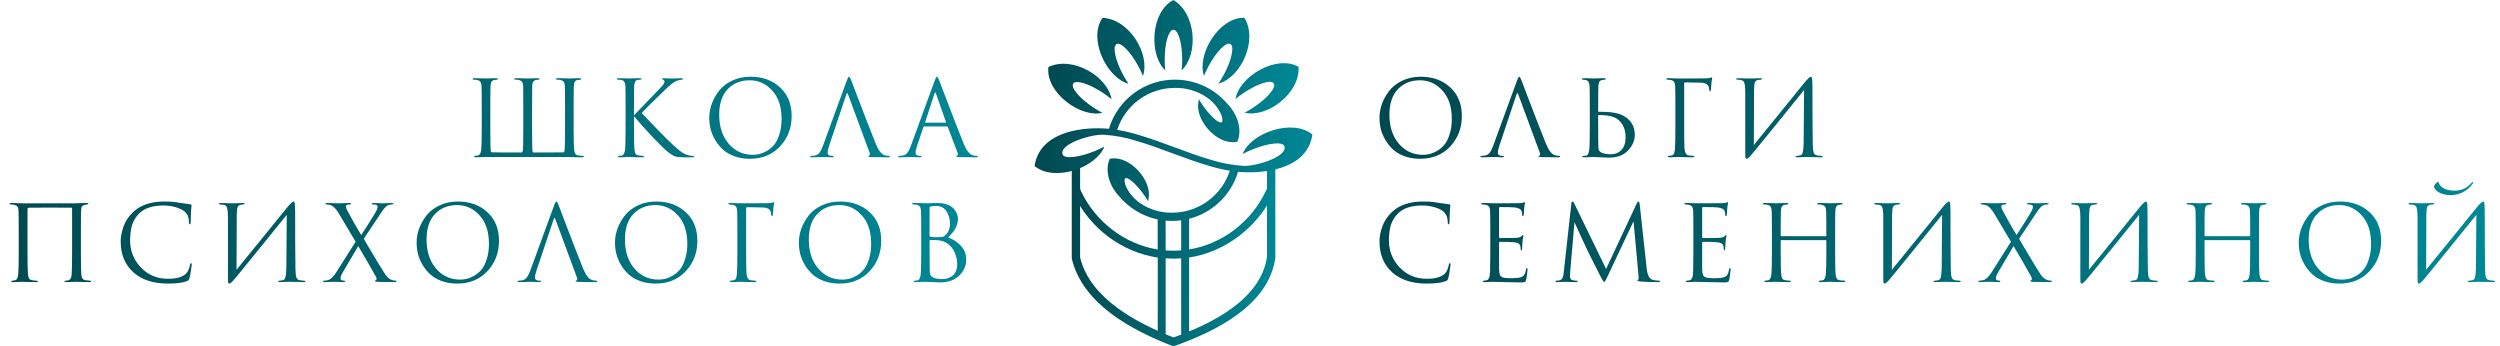
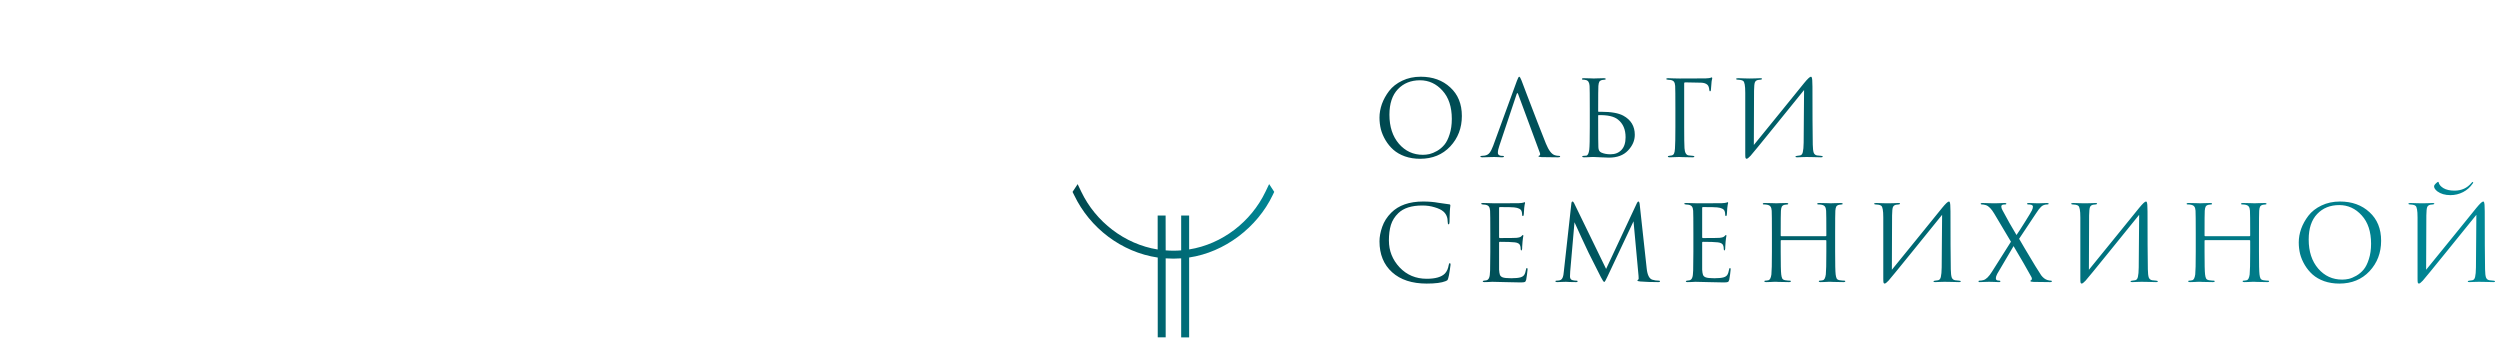
<svg xmlns="http://www.w3.org/2000/svg" width="1242" height="172" viewBox="0 0 1242 172" fill="none">
  <path fill-rule="evenodd" clip-rule="evenodd" d="M579.111 124.387C580.391 124.486 581.679 124.543 582.959 124.543C584.239 124.543 585.527 124.486 586.807 124.387V107.065H590.763V123.919C607.174 121.302 621.55 110.183 628.697 95.241L630.51 91.45L633.037 95.315L632.258 96.956C624.594 112.99 608.404 125.322 590.763 127.924V167.605H586.807V128.35C585.527 128.441 584.247 128.49 582.959 128.49C581.671 128.49 580.391 128.441 579.111 128.35V167.597H575.164V127.956C557.202 125.306 541.464 113.31 533.661 96.981L532.84 95.34L535.375 91.475L537.189 95.266C544.319 110.175 558.753 121.335 575.131 123.944V107.065H579.078L579.111 124.387Z" fill="url(#paint0_linear_1920_240)" />
-   <path fill-rule="evenodd" clip-rule="evenodd" d="M583.016 167.647C601.249 161.082 626.374 149.102 629.451 127.547V83.893H633.595V127.629C633.607 127.765 633.607 127.902 633.595 128.039C630.313 151.687 604.055 164.488 584.026 171.692C583.366 171.946 582.635 171.946 581.974 171.692C562.199 163.921 538.083 151.178 532.544 128.802C532.486 128.574 532.455 128.34 532.454 128.104V83.893L536.598 81.432V127.957C541.669 148.471 564.8 160.459 583.016 167.647Z" fill="url(#paint1_linear_1920_240)" />
-   <path fill-rule="evenodd" clip-rule="evenodd" d="M520.852 33.306C532.741 27.562 550.326 37.926 552.197 49.299C550.848 48.174 549.44 47.122 547.979 46.148C541.127 41.585 534.497 39.51 533.168 41.512C531.839 43.514 536.303 48.823 543.154 53.385C544.612 54.364 546.124 55.26 547.684 56.068C536.754 58.653 519.358 45.967 520.852 33.306ZM645.132 33.224C645.879 46.419 629.542 58.661 618.3 55.986C619.857 55.175 621.369 54.279 622.829 53.303C629.681 48.741 634.153 43.456 632.816 41.421C631.478 39.386 624.856 41.503 618.005 46.066C616.544 47.029 615.136 48.07 613.787 49.184C615.609 38.106 634.022 26.93 645.132 33.191V33.224ZM618.218 8.813C605.467 8.542 594.512 27.078 598.131 37.704C598.79 36.075 599.538 34.484 600.371 32.937C604.252 25.683 609.118 20.719 611.235 21.859C613.352 23 611.916 29.786 608.035 37.048C607.209 38.595 606.299 40.096 605.311 41.544C616.454 38.59 625.102 20.095 618.218 8.813ZM582.934 0C594.332 6.687 595.431 27.078 587.037 34.947C587.226 33.2 587.319 31.445 587.316 29.688C587.316 21.482 585.371 14.794 582.967 14.794C580.563 14.794 578.618 21.466 578.618 29.688C578.615 31.445 578.708 33.2 578.897 34.947C570.692 27.283 571.603 5.768 583 0H582.934ZM547.733 8.862C540.438 19.316 549.792 38.714 560.64 41.594C559.65 40.143 558.74 38.639 557.916 37.089C554.035 29.835 552.599 23.041 554.716 21.901C556.833 20.76 561.698 25.732 565.58 32.986C566.413 34.533 567.161 36.125 567.82 37.754C571.529 26.84 560.944 9.379 547.733 8.862Z" fill="url(#paint2_linear_1920_240)" />
-   <path fill-rule="evenodd" clip-rule="evenodd" d="M551.639 78.839C561.083 77.058 572.152 89.301 570.675 98.343L570.396 100.058L569.494 98.573C568.823 97.479 568.094 96.422 567.311 95.406C566.105 93.838 561.707 88.398 559.409 88.496C557.94 88.562 559.065 91.861 559.319 92.484C560.913 95.954 563.435 98.915 566.605 101.043C571.226 104.153 576.692 105.766 582.261 105.662C588.637 105.669 594.85 103.656 600.01 99.911C605.17 96.167 609.011 90.884 610.981 84.82C607.518 84.235 604.095 83.435 600.732 82.424C588.366 78.822 576.69 73.513 564.324 69.903C559.113 68.271 553.724 67.273 548.274 66.933C541.833 66.612 525.742 71.716 527.982 76.845C528.934 79.027 536.015 78.248 543.794 75.089C545.453 74.422 547.074 73.666 548.652 72.824C544.68 83.237 523.978 90.654 514 82.515C516.215 66.473 535.096 63.142 548.463 63.806C549.278 63.85 550.099 63.907 550.925 63.978C552.69 58.095 556.005 52.794 560.523 48.631C565.041 44.468 570.594 41.597 576.603 40.318C582.611 39.038 588.853 39.398 594.674 41.359C600.496 43.32 605.683 46.811 609.692 51.465C614.263 56.085 617.397 63.724 614.829 70.1L614.698 70.428L614.353 70.494C604.909 72.266 593.839 60.032 595.316 50.981L595.595 49.274L596.498 50.751C597.165 51.847 597.894 52.905 598.681 53.919C599.887 55.486 604.285 60.934 606.583 60.828C608.051 60.77 606.927 57.463 606.673 56.84C605.08 53.374 602.562 50.415 599.395 48.29C594.775 45.176 589.309 43.561 583.738 43.662C577.362 43.654 571.147 45.668 565.987 49.414C560.827 53.161 556.987 58.446 555.019 64.512C558.482 65.097 561.905 65.897 565.268 66.908C577.634 70.51 589.31 75.819 601.676 79.429C606.888 81.058 612.276 82.055 617.726 82.4C624.167 82.72 640.258 77.616 638.018 72.488C637.066 70.297 629.985 71.084 622.206 74.244C620.547 74.911 618.926 75.667 617.348 76.508C621.32 66.096 642.022 58.678 652 66.818C649.785 82.859 630.904 86.191 617.537 85.518C616.716 85.518 615.896 85.419 615.075 85.346C613.311 91.23 609.996 96.532 605.479 100.695C600.962 104.859 595.408 107.731 589.4 109.012C583.391 110.292 577.149 109.933 571.327 107.972C565.505 106.011 560.317 102.521 556.308 97.867C551.737 93.239 548.603 85.559 551.171 79.233L551.302 78.904L551.639 78.839Z" fill="url(#paint3_linear_1920_240)" />
-   <path d="M280.719 62.4V53.924C280.719 47.545 280.685 43.801 280.615 42.692C280.546 41.756 280.355 41.08 280.043 40.664C279.766 40.213 279.211 39.901 278.379 39.728C277.963 39.624 277.374 39.572 276.611 39.572C276.334 39.572 276.195 39.468 276.195 39.26C276.195 38.983 276.473 38.844 277.027 38.844C277.721 38.844 278.518 38.861 279.419 38.896C280.355 38.896 281.135 38.913 281.759 38.948C282.418 38.983 282.765 39 282.799 39C282.834 39 283.163 38.983 283.787 38.948C284.446 38.913 285.174 38.896 285.971 38.896C286.803 38.861 287.445 38.844 287.895 38.844C288.45 38.844 288.727 38.983 288.727 39.26C288.727 39.468 288.589 39.572 288.311 39.572C288.069 39.572 287.635 39.624 287.011 39.728C286.318 39.867 285.833 40.161 285.555 40.612C285.313 41.063 285.157 41.756 285.087 42.692C285.018 43.801 284.983 47.545 284.983 53.924V63.076C284.983 69.143 285.07 72.904 285.243 74.36C285.347 75.227 285.521 75.903 285.763 76.388C286.041 76.839 286.543 77.116 287.271 77.22C288.242 77.359 289.022 77.428 289.611 77.428C289.889 77.428 290.027 77.532 290.027 77.74C290.027 78.017 289.75 78.156 289.195 78.156C288.363 78.156 287.427 78.139 286.387 78.104C285.382 78.104 284.533 78.087 283.839 78.052C283.181 78.017 282.834 78 282.799 78H241.407C241.373 78 241.043 78 240.419 78C239.795 78.035 239.085 78.069 238.287 78.104C237.49 78.139 236.866 78.156 236.415 78.156C235.861 78.156 235.583 78.017 235.583 77.74C235.583 77.532 235.722 77.428 235.999 77.428C236.415 77.428 236.935 77.359 237.559 77.22C238.322 77.081 238.825 76.128 239.067 74.36C239.241 72.904 239.327 69.143 239.327 63.076V53.924C239.327 47.545 239.293 43.801 239.223 42.692C239.154 41.756 238.963 41.08 238.651 40.664C238.374 40.213 237.819 39.901 236.987 39.728C236.571 39.624 235.982 39.572 235.219 39.572C234.942 39.572 234.803 39.468 234.803 39.26C234.803 38.983 235.081 38.844 235.635 38.844C236.329 38.844 237.143 38.861 238.079 38.896C239.015 38.896 239.813 38.913 240.471 38.948C241.13 38.983 241.477 39 241.511 39C241.546 39 241.875 38.983 242.499 38.948C243.123 38.913 243.834 38.896 244.631 38.896C245.429 38.861 246.053 38.844 246.503 38.844C247.058 38.844 247.335 38.983 247.335 39.26C247.335 39.468 247.197 39.572 246.919 39.572C246.677 39.572 246.243 39.624 245.619 39.728C244.926 39.867 244.441 40.161 244.163 40.612C243.921 41.063 243.765 41.756 243.695 42.692C243.626 43.801 243.591 47.493 243.591 53.768V61.88C243.591 69.645 243.661 73.996 243.799 74.932C243.834 75.244 243.886 75.435 243.955 75.504C244.059 75.573 244.233 75.625 244.475 75.66C245.203 75.729 250.022 75.764 258.931 75.764C259.313 75.764 259.573 75.487 259.711 74.932C259.885 74.135 259.971 70.564 259.971 64.22V53.924C259.971 47.545 259.954 43.801 259.919 42.692C259.85 41.756 259.659 41.08 259.347 40.664C259.07 40.213 258.515 39.901 257.683 39.728C257.267 39.624 256.747 39.572 256.123 39.572C255.707 39.572 255.499 39.468 255.499 39.26C255.499 38.983 255.777 38.844 256.331 38.844C257.025 38.844 257.822 38.861 258.723 38.896C259.659 38.896 260.439 38.913 261.063 38.948C261.722 38.983 262.069 39 262.103 39C262.138 39 262.467 38.983 263.091 38.948C263.75 38.913 264.478 38.896 265.275 38.896C266.107 38.861 266.749 38.844 267.199 38.844C267.754 38.844 268.031 38.983 268.031 39.26C268.031 39.468 267.893 39.572 267.615 39.572C267.373 39.572 266.939 39.624 266.315 39.728C265.137 39.936 264.495 40.889 264.391 42.588C264.357 43.697 264.339 47.476 264.339 53.924V64.22C264.339 70.668 264.409 74.273 264.547 75.036C264.582 75.244 264.617 75.4 264.651 75.504C264.721 75.573 264.807 75.643 264.911 75.712C265.05 75.747 265.223 75.764 265.431 75.764L279.627 75.712C280.113 75.712 280.39 75.417 280.459 74.828C280.633 73.268 280.719 69.125 280.719 62.4ZM314.955 53.924V57.252C315.44 56.801 316.394 55.831 317.815 54.34C319.271 52.815 320.952 51.064 322.859 49.088C324.766 47.077 326.083 45.708 326.811 44.98C328.267 43.489 329.186 42.484 329.567 41.964C329.948 41.409 330.139 40.959 330.139 40.612C330.139 40.127 329.914 39.797 329.463 39.624C329.151 39.485 328.995 39.329 328.995 39.156C328.995 38.948 329.255 38.844 329.775 38.844C330.26 38.844 330.746 38.879 331.231 38.948C331.716 38.983 332.271 39 332.895 39C333.484 39 334.49 38.983 335.911 38.948C337.367 38.879 338.199 38.844 338.407 38.844C338.996 38.844 339.291 38.965 339.291 39.208C339.291 39.416 339.1 39.537 338.719 39.572C337.679 39.676 336.795 39.884 336.067 40.196C334.819 40.681 333.016 42.068 330.659 44.356C324.315 50.457 320.363 54.392 318.803 56.16C320.398 57.893 322.998 60.615 326.603 64.324C330.243 68.033 332.704 70.477 333.987 71.656C336.102 73.632 337.748 75.001 338.927 75.764C340.106 76.527 341.319 77.029 342.567 77.272C343.018 77.376 343.52 77.428 344.075 77.428C344.56 77.428 344.803 77.549 344.803 77.792C344.803 78.035 344.543 78.156 344.023 78.156H340.175C337.991 78.156 336.396 78 335.391 77.688C334.42 77.341 333.294 76.665 332.011 75.66C330.52 74.481 327.903 71.933 324.159 68.016C320.45 64.064 317.382 60.632 314.955 57.72V63.076C314.955 69.143 315.042 72.904 315.215 74.36C315.319 75.227 315.492 75.903 315.735 76.388C316.012 76.839 316.515 77.116 317.243 77.22C318.214 77.359 318.907 77.428 319.323 77.428C319.739 77.428 319.947 77.549 319.947 77.792C319.947 78.035 319.687 78.156 319.167 78.156C318.335 78.156 317.399 78.139 316.359 78.104C315.354 78.104 314.504 78.087 313.811 78.052C313.152 78.017 312.806 78 312.771 78C312.736 78 312.407 78 311.783 78C311.194 78.035 310.5 78.069 309.703 78.104C308.94 78.139 308.334 78.156 307.883 78.156C307.328 78.156 307.051 78.035 307.051 77.792C307.051 77.549 307.242 77.428 307.623 77.428C308.074 77.428 308.524 77.376 308.975 77.272C309.772 77.099 310.292 76.128 310.535 74.36C310.708 72.904 310.795 69.143 310.795 63.076V53.924C310.795 47.545 310.76 43.801 310.691 42.692C310.587 40.993 309.998 40.023 308.923 39.78C308.403 39.641 307.779 39.572 307.051 39.572C306.67 39.572 306.479 39.468 306.479 39.26C306.479 38.983 306.756 38.844 307.311 38.844C307.831 38.844 308.524 38.861 309.391 38.896C310.258 38.896 311.02 38.913 311.679 38.948C312.372 38.983 312.736 39 312.771 39C312.806 39 313.135 38.983 313.759 38.948C314.418 38.913 315.146 38.896 315.943 38.896C316.775 38.861 317.416 38.844 317.867 38.844C318.422 38.844 318.699 38.965 318.699 39.208C318.699 39.416 318.508 39.537 318.127 39.572L316.983 39.676C316.324 39.745 315.856 40.023 315.579 40.508C315.302 40.993 315.128 41.721 315.059 42.692C314.99 43.801 314.955 47.545 314.955 53.924ZM372.542 78.884C369.803 78.884 367.29 78.485 365.002 77.688C362.714 76.856 360.807 75.764 359.282 74.412C357.756 73.06 356.456 71.483 355.382 69.68C354.307 67.877 353.527 66.04 353.042 64.168C352.591 62.296 352.366 60.389 352.366 58.448C352.366 56.229 352.764 53.976 353.562 51.688C354.394 49.4 355.59 47.233 357.15 45.188C358.744 43.108 360.911 41.409 363.65 40.092C366.388 38.775 369.456 38.116 372.854 38.116C378.816 38.116 383.704 39.884 387.518 43.42C391.366 46.921 393.29 51.653 393.29 57.616C393.29 63.579 391.366 68.623 387.518 72.748C383.67 76.839 378.678 78.884 372.542 78.884ZM373.946 76.908C375.02 76.908 376.112 76.787 377.222 76.544C378.366 76.267 379.614 75.747 380.966 74.984C382.352 74.187 383.566 73.164 384.606 71.916C385.646 70.668 386.512 68.935 387.206 66.716C387.934 64.497 388.298 61.949 388.298 59.072C388.298 53.109 386.755 48.429 383.67 45.032C380.584 41.6 376.858 39.884 372.49 39.884C367.983 39.884 364.326 41.357 361.518 44.304C358.71 47.251 357.306 51.48 357.306 56.992C357.306 62.955 358.883 67.773 362.038 71.448C365.192 75.088 369.162 76.908 373.946 76.908ZM420.488 46.8L411.908 72.436C411.422 73.788 411.18 74.949 411.18 75.92C411.18 76.405 411.37 76.787 411.752 77.064C412.133 77.307 412.566 77.428 413.052 77.428H413.52C413.97 77.428 414.196 77.532 414.196 77.74C414.196 78.017 413.884 78.156 413.26 78.156C412.774 78.156 412.029 78.121 411.024 78.052C410.053 78.017 409.498 78 409.36 78C409.325 78 408.58 78.017 407.124 78.052C405.668 78.121 404.454 78.156 403.484 78.156C402.825 78.156 402.496 78.017 402.496 77.74C402.496 77.532 402.738 77.428 403.224 77.428C403.501 77.428 403.917 77.393 404.472 77.324C405.581 77.185 406.448 76.717 407.072 75.92C407.696 75.088 408.285 73.927 408.84 72.436L420.644 40.144C421.129 38.792 421.51 38.116 421.788 38.116C422.065 38.116 422.446 38.74 422.932 39.988C423.07 40.335 423.937 42.623 425.532 46.852C427.161 51.081 428.912 55.64 430.784 60.528C432.69 65.416 434.112 69.021 435.048 71.344C436.434 74.741 437.925 76.665 439.52 77.116C440.144 77.324 440.82 77.428 441.548 77.428C441.929 77.428 442.12 77.532 442.12 77.74C442.12 78.017 441.773 78.156 441.08 78.156C438.029 78.156 435.308 78.121 432.916 78.052C431.876 77.983 431.356 77.861 431.356 77.688C431.356 77.515 431.477 77.393 431.72 77.324C432.205 77.151 432.309 76.683 432.032 75.92L421.268 46.8C420.99 46.037 420.73 46.037 420.488 46.8ZM470.418 62.816H459.238C458.995 62.816 458.822 62.955 458.718 63.232L455.598 72.436C455.113 73.788 454.87 74.949 454.87 75.92C454.87 76.405 455.061 76.787 455.442 77.064C455.823 77.307 456.257 77.428 456.742 77.428H457.21C457.661 77.428 457.886 77.532 457.886 77.74C457.886 78.017 457.574 78.156 456.95 78.156C456.465 78.156 455.719 78.121 454.714 78.052C453.743 78.017 453.189 78 453.05 78C453.015 78 452.27 78.017 450.814 78.052C449.358 78.121 448.145 78.156 447.174 78.156C446.515 78.156 446.186 78.017 446.186 77.74C446.186 77.532 446.429 77.428 446.914 77.428C447.191 77.428 447.607 77.393 448.162 77.324C449.271 77.185 450.138 76.717 450.762 75.92C451.386 75.088 451.975 73.927 452.53 72.436L464.334 40.144C464.819 38.792 465.201 38.116 465.478 38.116C465.755 38.116 466.137 38.74 466.622 39.988C466.761 40.335 467.627 42.623 469.222 46.852C470.851 51.081 472.602 55.64 474.474 60.528C476.381 65.416 477.802 69.021 478.738 71.344C480.125 74.741 481.615 76.665 483.21 77.116C483.834 77.324 484.51 77.428 485.238 77.428C485.619 77.428 485.81 77.532 485.81 77.74C485.81 78.017 485.463 78.156 484.77 78.156C481.719 78.156 478.998 78.121 476.606 78.052C475.566 77.983 475.046 77.861 475.046 77.688C475.046 77.515 475.167 77.393 475.41 77.324C475.895 77.151 475.999 76.683 475.722 75.92L470.886 63.128C470.782 62.92 470.626 62.816 470.418 62.816ZM459.81 60.944H469.742C469.95 60.944 470.019 60.823 469.95 60.58L465.01 46.54C464.767 45.743 464.507 45.743 464.23 46.54L459.654 60.58C459.55 60.823 459.602 60.944 459.81 60.944ZM9.299 125.076V115.82C9.299 109.511 9.264 105.801 9.195 104.692C9.16 103.721 8.969 103.028 8.623 102.612C8.311 102.196 7.773 101.901 7.011 101.728C6.803 101.693 6.491 101.659 6.075 101.624C5.693 101.589 5.468 101.572 5.399 101.572C4.983 101.537 4.775 101.399 4.775 101.156C4.775 100.948 5.069 100.844 5.659 100.844C6.387 100.844 7.461 100.879 8.883 100.948C10.338 100.983 11.153 101 11.326 101H37.794L40.135 100.896C41.694 100.861 42.7 100.844 43.151 100.844C43.67 100.844 43.931 100.948 43.931 101.156C43.931 101.329 43.705 101.468 43.255 101.572C43.22 101.572 43.081 101.589 42.839 101.624C42.63 101.659 42.44 101.693 42.267 101.728C41.538 101.901 41.036 102.161 40.758 102.508C40.481 102.855 40.325 103.565 40.291 104.64C40.221 105.749 40.187 109.511 40.187 115.924V125.076C40.187 131.004 40.256 134.696 40.395 136.152C40.464 137.157 40.654 137.885 40.967 138.336C41.279 138.787 41.798 139.081 42.526 139.22C42.734 139.255 43.41 139.324 44.554 139.428C45.005 139.463 45.23 139.584 45.23 139.792C45.23 140.035 45.005 140.156 44.554 140.156C43.827 140.156 42.943 140.139 41.903 140.104C40.862 140.104 39.944 140.087 39.147 140.052C38.384 140.017 37.968 140 37.898 140C37.829 140 37.118 140.017 35.767 140.052C34.449 140.121 33.478 140.156 32.855 140.156C32.3 140.156 32.023 140.035 32.023 139.792C32.023 139.584 32.282 139.463 32.803 139.428C33.426 139.324 33.773 139.272 33.843 139.272C34.917 139.064 35.507 138.076 35.611 136.308C35.749 134.367 35.819 130.501 35.819 124.712V103.548C35.819 103.305 35.715 103.184 35.507 103.184C34.986 103.149 31.225 103.132 24.223 103.132C18.26 103.132 15.036 103.149 14.55 103.184C14.204 103.219 13.961 103.305 13.822 103.444C13.719 103.548 13.666 103.791 13.666 104.172V125.232C13.666 130.501 13.736 134.107 13.874 136.048C13.944 137.019 14.117 137.764 14.395 138.284C14.672 138.769 15.175 139.081 15.902 139.22C16.18 139.255 16.578 139.307 17.099 139.376C17.653 139.411 17.965 139.428 18.035 139.428C18.555 139.463 18.814 139.601 18.814 139.844C18.814 140.052 18.503 140.156 17.878 140.156C17.22 140.156 16.37 140.139 15.331 140.104C14.29 140.104 13.372 140.087 12.575 140.052C11.777 140.017 11.361 140 11.326 140C11.292 140 10.633 140.017 9.351 140.052C8.068 140.121 7.115 140.156 6.491 140.156C5.867 140.156 5.555 140.052 5.555 139.844C5.555 139.636 5.763 139.497 6.179 139.428C6.664 139.359 7.045 139.307 7.323 139.272C8.397 139.099 8.987 137.937 9.091 135.788C9.229 133.847 9.299 130.276 9.299 125.076ZM83.411 140.884C76.131 140.884 70.411 139.012 66.251 135.268C62.056 131.489 59.959 126.359 59.959 119.876C59.959 117.692 60.41 115.3 61.311 112.7C62.212 110.1 63.703 107.76 65.783 105.68C69.492 101.971 74.779 100.116 81.643 100.116C84.416 100.116 86.93 100.324 89.183 100.74C89.668 100.844 91.506 101.104 94.695 101.52C95.007 101.555 95.163 101.745 95.163 102.092C95.163 102.196 95.146 102.369 95.111 102.612C95.076 102.82 95.042 103.149 95.007 103.6C94.972 104.016 94.938 104.484 94.903 105.004C94.868 105.628 94.834 106.633 94.799 108.02C94.764 109.372 94.747 110.152 94.747 110.36C94.712 111.088 94.556 111.452 94.279 111.452C94.002 111.452 93.863 111.088 93.863 110.36C93.863 108.072 93.135 106.304 91.679 105.056C90.708 104.224 89.27 103.531 87.363 102.976C85.491 102.387 83.463 102.092 81.279 102.092C75.906 102.092 71.919 103.357 69.319 105.888C67.551 107.587 66.32 109.545 65.627 111.764C64.968 113.948 64.639 116.513 64.639 119.46C64.639 124.591 66.407 129.045 69.943 132.824C73.514 136.603 78.003 138.492 83.411 138.492C87.744 138.492 90.76 137.625 92.459 135.892C93.43 134.887 94.071 133.431 94.383 131.524C94.487 131.004 94.66 130.744 94.903 130.744C95.146 130.744 95.267 131.004 95.267 131.524C95.267 131.801 95.128 132.789 94.851 134.488C94.608 136.187 94.366 137.417 94.123 138.18C93.984 138.665 93.846 138.995 93.707 139.168C93.568 139.307 93.256 139.48 92.771 139.688C90.795 140.485 87.675 140.884 83.411 140.884ZM117.611 107.032L117.507 134.02C119.934 131.073 124.388 125.596 130.871 117.588C137.388 109.545 141.254 104.779 142.467 103.288C144.2 101.173 145.327 100.116 145.847 100.116C146.055 100.116 146.194 100.22 146.263 100.428C146.367 100.601 146.454 101.052 146.523 101.78C146.592 102.508 146.627 103.6 146.627 105.056C146.627 117.709 146.679 127.277 146.783 133.76C146.818 135.701 146.974 137.071 147.251 137.868C147.563 138.631 148.118 139.081 148.915 139.22C149.296 139.289 149.972 139.359 150.943 139.428C151.463 139.463 151.723 139.584 151.723 139.792C151.723 140.035 151.463 140.156 150.943 140.156C150.215 140.156 148.863 140.121 146.887 140.052C144.911 140.017 143.836 140 143.663 140C143.351 140 142.658 140.017 141.583 140.052C140.543 140.121 139.676 140.156 138.983 140.156C138.463 140.156 138.203 140.052 138.203 139.844C138.203 139.601 138.463 139.463 138.983 139.428C139.746 139.359 140.248 139.289 140.491 139.22C141.184 139.081 141.635 138.527 141.843 137.556C142.086 136.585 142.224 135.008 142.259 132.824C142.328 129.669 142.363 125.128 142.363 119.2C142.398 113.237 142.432 109.077 142.467 106.72C139.832 110.013 134.962 116.028 127.855 124.764C120.783 133.5 116.779 138.388 115.843 139.428C114.942 140.399 114.3 140.884 113.919 140.884C113.642 140.884 113.451 140.711 113.347 140.364C113.278 140.052 113.243 139.393 113.243 138.388V108.124C113.243 106.252 113.156 104.883 112.983 104.016C112.81 103.115 112.584 102.543 112.307 102.3C112.03 102.023 111.579 101.832 110.955 101.728C110.712 101.693 110.4 101.659 110.019 101.624C109.638 101.589 109.395 101.572 109.291 101.572C108.91 101.537 108.719 101.416 108.719 101.208C108.719 100.965 109.066 100.844 109.759 100.844C110.348 100.844 111.388 100.879 112.879 100.948C114.404 100.983 115.271 101 115.479 101C116.068 101 116.97 100.983 118.183 100.948C119.396 100.879 120.228 100.844 120.679 100.844C121.268 100.844 121.563 100.948 121.563 101.156C121.563 101.399 121.338 101.537 120.887 101.572C120.194 101.641 119.743 101.693 119.535 101.728C118.772 101.901 118.27 102.3 118.027 102.924C117.784 103.513 117.646 104.883 117.611 107.032ZM167.256 134.956L176.668 120.084L168.348 106.096C166.996 103.808 165.644 102.421 164.292 101.936C163.529 101.693 162.801 101.572 162.108 101.572C161.796 101.572 161.64 101.451 161.64 101.208C161.64 100.965 161.934 100.844 162.524 100.844C163.113 100.844 164.257 100.879 165.956 100.948C167.654 100.983 168.538 101 168.608 101C168.642 101 169.284 100.983 170.532 100.948C171.814 100.879 172.802 100.844 173.496 100.844C174.085 100.844 174.38 100.965 174.38 101.208C174.38 101.451 174.224 101.572 173.912 101.572C173.253 101.572 172.785 101.624 172.508 101.728C172.092 101.867 171.884 102.161 171.884 102.612C171.884 103.132 172.057 103.704 172.404 104.328C174.796 108.835 177.136 112.977 179.424 116.756C180.221 115.647 181.625 113.48 183.636 110.256C185.681 106.997 186.825 105.091 187.068 104.536C187.414 103.808 187.588 103.184 187.588 102.664C187.588 102.213 187.293 101.901 186.704 101.728C186.357 101.624 185.837 101.572 185.144 101.572C184.832 101.572 184.676 101.451 184.676 101.208C184.676 100.965 184.97 100.844 185.56 100.844C186.357 100.844 187.31 100.879 188.42 100.948C189.564 100.983 190.153 101 190.188 101C190.222 101 190.777 100.983 191.852 100.948C192.961 100.879 193.862 100.844 194.556 100.844C195.11 100.844 195.388 100.965 195.388 101.208C195.388 101.451 195.197 101.572 194.816 101.572C194.157 101.572 193.585 101.659 193.1 101.832C192.614 101.971 192.129 102.265 191.644 102.716C191.193 103.167 190.812 103.6 190.5 104.016C190.222 104.397 189.754 105.073 189.096 106.044L180.724 118.628C180.862 118.871 181.816 120.5 183.584 123.516C185.386 126.497 187.102 129.357 188.732 132.096C190.396 134.8 191.384 136.36 191.696 136.776C192.632 137.989 193.654 138.769 194.764 139.116C195.492 139.324 196.098 139.428 196.584 139.428C196.861 139.428 197 139.532 197 139.74C197 140.017 196.757 140.156 196.272 140.156C192.493 140.156 189.72 140.121 187.952 140.052C186.877 140.017 186.34 139.879 186.34 139.636C186.34 139.393 186.444 139.255 186.652 139.22C186.825 139.151 186.946 139.012 187.016 138.804C187.12 138.561 187.085 138.215 186.912 137.764C184.693 133.708 181.712 128.543 177.968 122.268L169.856 136.048C169.405 136.845 169.18 137.608 169.18 138.336C169.18 138.856 169.457 139.185 170.012 139.324C170.428 139.393 170.757 139.428 171 139.428C171.277 139.428 171.416 139.549 171.416 139.792C171.416 140.035 171.208 140.156 170.792 140.156C170.306 140.156 169.37 140.121 167.984 140.052C166.632 140.017 165.904 140 165.8 140C165.73 140 165.089 140.017 163.876 140.052C162.662 140.121 161.726 140.156 161.068 140.156C160.721 140.156 160.548 140.035 160.548 139.792C160.548 139.549 160.686 139.428 160.964 139.428C161.622 139.428 162.281 139.341 162.94 139.168C164.292 138.821 165.73 137.417 167.256 134.956ZM227.151 140.884C224.412 140.884 221.899 140.485 219.611 139.688C217.323 138.856 215.416 137.764 213.891 136.412C212.366 135.06 211.066 133.483 209.991 131.68C208.916 129.877 208.136 128.04 207.651 126.168C207.2 124.296 206.975 122.389 206.975 120.448C206.975 118.229 207.374 115.976 208.171 113.688C209.003 111.4 210.199 109.233 211.759 107.188C213.354 105.108 215.52 103.409 218.259 102.092C220.998 100.775 224.066 100.116 227.463 100.116C233.426 100.116 238.314 101.884 242.127 105.42C245.975 108.921 247.899 113.653 247.899 119.616C247.899 125.579 245.975 130.623 242.127 134.748C238.279 138.839 233.287 140.884 227.151 140.884ZM228.555 138.908C229.63 138.908 230.722 138.787 231.831 138.544C232.975 138.267 234.223 137.747 235.575 136.984C236.962 136.187 238.175 135.164 239.215 133.916C240.255 132.668 241.122 130.935 241.815 128.716C242.543 126.497 242.907 123.949 242.907 121.072C242.907 115.109 241.364 110.429 238.279 107.032C235.194 103.6 231.467 101.884 227.099 101.884C222.592 101.884 218.935 103.357 216.127 106.304C213.319 109.251 211.915 113.48 211.915 118.992C211.915 124.955 213.492 129.773 216.647 133.448C219.802 137.088 223.771 138.908 228.555 138.908ZM275.097 108.8L266.517 134.436C266.032 135.788 265.789 136.949 265.789 137.92C265.789 138.405 265.98 138.787 266.361 139.064C266.742 139.307 267.176 139.428 267.661 139.428H268.129C268.58 139.428 268.805 139.532 268.805 139.74C268.805 140.017 268.493 140.156 267.869 140.156C267.384 140.156 266.638 140.121 265.633 140.052C264.662 140.017 264.108 140 263.969 140C263.934 140 263.189 140.017 261.733 140.052C260.277 140.121 259.064 140.156 258.093 140.156C257.434 140.156 257.105 140.017 257.105 139.74C257.105 139.532 257.348 139.428 257.833 139.428C258.11 139.428 258.526 139.393 259.081 139.324C260.19 139.185 261.057 138.717 261.681 137.92C262.305 137.088 262.894 135.927 263.449 134.436L275.253 102.144C275.738 100.792 276.12 100.116 276.397 100.116C276.674 100.116 277.056 100.74 277.541 101.988C277.68 102.335 278.546 104.623 280.141 108.852C281.77 113.081 283.521 117.64 285.393 122.528C287.3 127.416 288.721 131.021 289.657 133.344C291.044 136.741 292.534 138.665 294.129 139.116C294.753 139.324 295.429 139.428 296.157 139.428C296.538 139.428 296.729 139.532 296.729 139.74C296.729 140.017 296.382 140.156 295.689 140.156C292.638 140.156 289.917 140.121 287.525 140.052C286.485 139.983 285.965 139.861 285.965 139.688C285.965 139.515 286.086 139.393 286.329 139.324C286.814 139.151 286.918 138.683 286.641 137.92L275.877 108.8C275.6 108.037 275.34 108.037 275.097 108.8ZM325.703 140.884C322.964 140.884 320.451 140.485 318.163 139.688C315.875 138.856 313.968 137.764 312.443 136.412C310.918 135.06 309.618 133.483 308.543 131.68C307.468 129.877 306.688 128.04 306.203 126.168C305.752 124.296 305.527 122.389 305.527 120.448C305.527 118.229 305.926 115.976 306.723 113.688C307.555 111.4 308.751 109.233 310.311 107.188C311.906 105.108 314.072 103.409 316.811 102.092C319.55 100.775 322.618 100.116 326.015 100.116C331.978 100.116 336.866 101.884 340.679 105.42C344.527 108.921 346.451 113.653 346.451 119.616C346.451 125.579 344.527 130.623 340.679 134.748C336.831 138.839 331.839 140.884 325.703 140.884ZM327.107 138.908C328.182 138.908 329.274 138.787 330.383 138.544C331.527 138.267 332.775 137.747 334.127 136.984C335.514 136.187 336.727 135.164 337.767 133.916C338.807 132.668 339.674 130.935 340.367 128.716C341.095 126.497 341.459 123.949 341.459 121.072C341.459 115.109 339.916 110.429 336.831 107.032C333.746 103.6 330.019 101.884 325.651 101.884C321.144 101.884 317.487 103.357 314.679 106.304C311.871 109.251 310.467 113.48 310.467 118.992C310.467 124.955 312.044 129.773 315.199 133.448C318.354 137.088 322.323 138.908 327.107 138.908ZM370.685 103.496V125.076C370.685 130.484 370.737 133.985 370.841 135.58C370.98 137.868 371.69 139.081 372.973 139.22C373.112 139.255 373.822 139.324 375.105 139.428C375.521 139.463 375.729 139.584 375.729 139.792C375.729 140.035 375.452 140.156 374.897 140.156C374.03 140.156 373.094 140.139 372.089 140.104C371.084 140.104 370.234 140.087 369.541 140.052C368.882 140.017 368.536 140 368.501 140H368.033C365.953 140.104 364.41 140.156 363.405 140.156C362.85 140.156 362.573 140.017 362.573 139.74C362.573 139.567 362.764 139.463 363.145 139.428C363.769 139.359 364.22 139.289 364.497 139.22C365.052 139.081 365.433 138.769 365.641 138.284C365.884 137.799 366.04 136.984 366.109 135.84C366.248 133.864 366.317 130.276 366.317 125.076V115.924C366.317 109.545 366.282 105.801 366.213 104.692C366.144 103.756 365.953 103.08 365.641 102.664C365.364 102.213 364.809 101.901 363.977 101.728C363.873 101.693 363.665 101.676 363.353 101.676C363.041 101.641 362.816 101.624 362.677 101.624C362.088 101.555 361.793 101.433 361.793 101.26C361.793 100.983 362.07 100.844 362.625 100.844C363.318 100.844 364.306 100.879 365.589 100.948C366.906 100.983 367.877 101 368.501 101C376.232 101 380.496 100.983 381.293 100.948C382.749 100.879 383.598 100.775 383.841 100.636C384.049 100.497 384.205 100.428 384.309 100.428C384.517 100.428 384.621 100.584 384.621 100.896C384.621 100.965 384.604 101.087 384.569 101.26C384.534 101.433 384.482 101.641 384.413 101.884C384.378 102.127 384.344 102.335 384.309 102.508C384.24 102.924 384.136 104.189 383.997 106.304C383.997 106.997 383.841 107.344 383.529 107.344C383.321 107.344 383.2 107.119 383.165 106.668C383.061 105.42 382.732 104.553 382.177 104.068C381.449 103.444 380.426 103.115 379.109 103.08L371.153 102.924C370.841 102.924 370.685 103.115 370.685 103.496ZM417.044 140.884C414.306 140.884 411.792 140.485 409.504 139.688C407.216 138.856 405.31 137.764 403.784 136.412C402.259 135.06 400.959 133.483 399.884 131.68C398.81 129.877 398.03 128.04 397.544 126.168C397.094 124.296 396.868 122.389 396.868 120.448C396.868 118.229 397.267 115.976 398.064 113.688C398.896 111.4 400.092 109.233 401.652 107.188C403.247 105.108 405.414 103.409 408.152 102.092C410.891 100.775 413.959 100.116 417.356 100.116C423.319 100.116 428.207 101.884 432.02 105.42C435.868 108.921 437.792 113.653 437.792 119.616C437.792 125.579 435.868 130.623 432.02 134.748C428.172 138.839 423.18 140.884 417.044 140.884ZM418.448 138.908C419.523 138.908 420.615 138.787 421.724 138.544C422.868 138.267 424.116 137.747 425.468 136.984C426.855 136.187 428.068 135.164 429.108 133.916C430.148 132.668 431.015 130.935 431.708 128.716C432.436 126.497 432.8 123.949 432.8 121.072C432.8 115.109 431.258 110.429 428.172 107.032C425.087 103.6 421.36 101.884 416.992 101.884C412.486 101.884 408.828 103.357 406.02 106.304C403.212 109.251 401.808 113.48 401.808 118.992C401.808 124.955 403.386 129.773 406.54 133.448C409.695 137.088 413.664 138.908 418.448 138.908ZM457.658 125.076V115.924C457.658 109.545 457.624 105.801 457.554 104.692C457.485 103.756 457.294 103.08 456.982 102.664C456.705 102.213 456.15 101.901 455.318 101.728C454.902 101.624 454.4 101.572 453.81 101.572C453.36 101.572 453.134 101.468 453.134 101.26C453.134 100.983 453.412 100.844 453.966 100.844C454.66 100.844 455.474 100.861 456.41 100.896C457.346 100.896 458.144 100.913 458.802 100.948C459.461 100.983 459.808 101 459.842 101C460.154 101 460.952 100.983 462.234 100.948C463.517 100.879 464.609 100.844 465.51 100.844C467.521 100.844 469.254 101.121 470.71 101.676C472.166 102.231 473.241 102.941 473.934 103.808C474.628 104.675 475.13 105.507 475.442 106.304C475.754 107.101 475.91 107.881 475.91 108.644C475.91 109.961 475.633 111.244 475.078 112.492C474.558 113.705 474.021 114.641 473.466 115.3C472.912 115.959 472.097 116.86 471.022 118.004C473.31 118.732 475.373 120.049 477.21 121.956C479.082 123.863 480.018 126.203 480.018 128.976C480.018 132.027 478.857 134.679 476.534 136.932C474.212 139.185 470.953 140.312 466.758 140.312C466.585 140.312 466.29 140.295 465.874 140.26C465.493 140.26 465.025 140.243 464.47 140.208C463.916 140.173 463.43 140.156 463.014 140.156C461.524 140.052 460.466 140 459.842 140C459.288 140 458.456 140.017 457.346 140.052C456.237 140.121 455.37 140.156 454.746 140.156C454.192 140.156 453.914 140.035 453.914 139.792C453.914 139.549 454.174 139.428 454.694 139.428C455.076 139.428 455.492 139.376 455.942 139.272C456.67 139.133 457.156 138.163 457.398 136.36C457.572 134.904 457.658 131.143 457.658 125.076ZM461.818 103.132V117.068C461.818 117.345 461.94 117.536 462.182 117.64C463.014 117.779 464.072 117.848 465.354 117.848C466.88 117.848 467.92 117.779 468.474 117.64C469.029 117.467 469.566 117.085 470.086 116.496C471.334 115.075 471.958 113.324 471.958 111.244C471.958 108.817 471.369 106.72 470.19 104.952C469.046 103.184 467.296 102.3 464.938 102.3C463.968 102.3 463.136 102.387 462.442 102.56C462.026 102.664 461.818 102.855 461.818 103.132ZM461.818 119.616V122.58C461.818 129.548 461.836 133.292 461.87 133.812C461.94 134.852 461.992 135.563 462.026 135.944C462.096 136.291 462.252 136.637 462.494 136.984C462.737 137.331 463.118 137.625 463.638 137.868C464.713 138.388 466.238 138.648 468.214 138.648C469.012 138.648 469.792 138.544 470.554 138.336C471.352 138.093 472.132 137.712 472.894 137.192C473.692 136.672 474.333 135.909 474.818 134.904C475.304 133.864 475.546 132.651 475.546 131.264C475.546 129.392 475.148 127.503 474.35 125.596C473.588 123.689 472.305 122.112 470.502 120.864C469.324 120.067 467.885 119.564 466.186 119.356C465.736 119.287 464.384 119.252 462.13 119.252C461.922 119.252 461.818 119.373 461.818 119.616Z" fill="url(#paint4_linear_1920_240)" />
  <path d="M705.504 78.884C702.765 78.884 700.252 78.485 697.964 77.688C695.676 76.856 693.769 75.764 692.244 74.412C690.719 73.06 689.419 71.483 688.344 69.68C687.269 67.877 686.489 66.04 686.004 64.168C685.553 62.296 685.328 60.389 685.328 58.448C685.328 56.229 685.727 53.976 686.524 51.688C687.356 49.4 688.552 47.233 690.112 45.188C691.707 43.108 693.873 41.409 696.612 40.092C699.351 38.775 702.419 38.116 705.816 38.116C711.779 38.116 716.667 39.884 720.48 43.42C724.328 46.921 726.252 51.653 726.252 57.616C726.252 63.579 724.328 68.623 720.48 72.748C716.632 76.839 711.64 78.884 705.504 78.884ZM706.908 76.908C707.983 76.908 709.075 76.787 710.184 76.544C711.328 76.267 712.576 75.747 713.928 74.984C715.315 74.187 716.528 73.164 717.568 71.916C718.608 70.668 719.475 68.935 720.168 66.716C720.896 64.497 721.26 61.949 721.26 59.072C721.26 53.109 719.717 48.429 716.632 45.032C713.547 41.6 709.82 39.884 705.452 39.884C700.945 39.884 697.288 41.357 694.48 44.304C691.672 47.251 690.268 51.48 690.268 56.992C690.268 62.955 691.845 67.773 695 71.448C698.155 75.088 702.124 76.908 706.908 76.908ZM753.45 46.8L744.87 72.436C744.385 73.788 744.142 74.949 744.142 75.92C744.142 76.405 744.333 76.787 744.714 77.064C745.095 77.307 745.529 77.428 746.014 77.428H746.482C746.933 77.428 747.158 77.532 747.158 77.74C747.158 78.017 746.846 78.156 746.222 78.156C745.737 78.156 744.991 78.121 743.986 78.052C743.015 78.017 742.461 78 742.322 78C742.287 78 741.542 78.017 740.086 78.052C738.63 78.121 737.417 78.156 736.446 78.156C735.787 78.156 735.458 78.017 735.458 77.74C735.458 77.532 735.701 77.428 736.186 77.428C736.463 77.428 736.879 77.393 737.434 77.324C738.543 77.185 739.41 76.717 740.034 75.92C740.658 75.088 741.247 73.927 741.802 72.436L753.606 40.144C754.091 38.792 754.473 38.116 754.75 38.116C755.027 38.116 755.409 38.74 755.894 39.988C756.033 40.335 756.899 42.623 758.494 46.852C760.123 51.081 761.874 55.64 763.746 60.528C765.653 65.416 767.074 69.021 768.01 71.344C769.397 74.741 770.887 76.665 772.482 77.116C773.106 77.324 773.782 77.428 774.51 77.428C774.891 77.428 775.082 77.532 775.082 77.74C775.082 78.017 774.735 78.156 774.042 78.156C770.991 78.156 768.27 78.121 765.878 78.052C764.838 77.983 764.318 77.861 764.318 77.688C764.318 77.515 764.439 77.393 764.682 77.324C765.167 77.151 765.271 76.683 764.994 75.92L754.23 46.8C753.953 46.037 753.693 46.037 753.45 46.8ZM793.968 57.46V60.788C793.968 67.409 794.003 71.535 794.072 73.164C794.107 74.481 794.575 75.348 795.476 75.764C796.759 76.353 798.302 76.648 800.104 76.648C802.358 76.648 804.16 75.937 805.512 74.516C806.899 73.095 807.592 70.98 807.592 68.172C807.592 64.324 806.327 61.395 803.796 59.384C801.855 57.824 798.648 57.096 794.176 57.2C794.038 57.2 793.968 57.287 793.968 57.46ZM791.888 78C791.854 78 791.524 78 790.9 78C790.276 78.035 789.566 78.069 788.768 78.104C787.971 78.139 787.347 78.156 786.896 78.156C786.342 78.156 786.064 78.017 786.064 77.74C786.064 77.532 786.272 77.428 786.688 77.428C787.278 77.428 787.746 77.393 788.092 77.324C788.82 77.185 789.306 76.197 789.548 74.36C789.722 72.904 789.808 69.143 789.808 63.076V53.924C789.808 47.545 789.774 43.801 789.704 42.692C789.6 40.993 789.011 40.023 787.936 39.78C787.416 39.641 786.879 39.572 786.324 39.572C786.047 39.572 785.908 39.468 785.908 39.26C785.908 38.983 786.186 38.844 786.74 38.844C787.26 38.844 787.919 38.861 788.716 38.896C789.514 38.896 790.224 38.913 790.848 38.948C791.472 38.983 791.802 39 791.836 39C791.871 39 792.2 38.983 792.824 38.948C793.483 38.913 794.211 38.896 795.008 38.896C795.806 38.861 796.43 38.844 796.88 38.844C797.435 38.844 797.712 38.983 797.712 39.26C797.712 39.468 797.574 39.572 797.296 39.572C797.054 39.572 796.62 39.624 795.996 39.728C795.303 39.867 794.818 40.161 794.54 40.612C794.298 41.063 794.142 41.756 794.072 42.692C794.003 43.801 793.968 47.545 793.968 53.924V55.276C793.968 55.449 794.038 55.536 794.176 55.536H795.58C800.434 55.536 804.056 56.177 806.448 57.46C810.262 59.54 812.168 62.712 812.168 66.976C812.168 69.819 811.042 72.419 808.788 74.776C806.57 77.133 803.415 78.312 799.324 78.312C798.596 78.312 797.279 78.26 795.372 78.156C793.5 78.052 792.339 78 791.888 78ZM836.698 41.496V63.076C836.698 68.484 836.75 71.985 836.854 73.58C836.993 75.868 837.704 77.081 838.986 77.22C839.125 77.255 839.836 77.324 841.118 77.428C841.534 77.463 841.742 77.584 841.742 77.792C841.742 78.035 841.465 78.156 840.91 78.156C840.044 78.156 839.108 78.139 838.102 78.104C837.097 78.104 836.248 78.087 835.554 78.052C834.896 78.017 834.549 78 834.514 78H834.046C831.966 78.104 830.424 78.156 829.418 78.156C828.864 78.156 828.586 78.017 828.586 77.74C828.586 77.567 828.777 77.463 829.158 77.428C829.782 77.359 830.233 77.289 830.51 77.22C831.065 77.081 831.446 76.769 831.654 76.284C831.897 75.799 832.053 74.984 832.122 73.84C832.261 71.864 832.33 68.276 832.33 63.076V53.924C832.33 47.545 832.296 43.801 832.226 42.692C832.157 41.756 831.966 41.08 831.654 40.664C831.377 40.213 830.822 39.901 829.99 39.728C829.886 39.693 829.678 39.676 829.366 39.676C829.054 39.641 828.829 39.624 828.69 39.624C828.101 39.555 827.806 39.433 827.806 39.26C827.806 38.983 828.084 38.844 828.638 38.844C829.332 38.844 830.32 38.879 831.602 38.948C832.92 38.983 833.89 39 834.514 39C842.245 39 846.509 38.983 847.306 38.948C848.762 38.879 849.612 38.775 849.854 38.636C850.062 38.497 850.218 38.428 850.322 38.428C850.53 38.428 850.634 38.584 850.634 38.896C850.634 38.965 850.617 39.087 850.582 39.26C850.548 39.433 850.496 39.641 850.426 39.884C850.392 40.127 850.357 40.335 850.322 40.508C850.253 40.924 850.149 42.189 850.01 44.304C850.01 44.997 849.854 45.344 849.542 45.344C849.334 45.344 849.213 45.119 849.178 44.668C849.074 43.42 848.745 42.553 848.19 42.068C847.462 41.444 846.44 41.115 845.122 41.08L837.166 40.924C836.854 40.924 836.698 41.115 836.698 41.496ZM871.41 45.032L871.306 72.02C873.732 69.073 878.187 63.596 884.67 55.588C891.187 47.545 895.052 42.779 896.266 41.288C897.999 39.173 899.126 38.116 899.646 38.116C899.854 38.116 899.992 38.22 900.062 38.428C900.166 38.601 900.252 39.052 900.322 39.78C900.391 40.508 900.426 41.6 900.426 43.056C900.426 55.709 900.478 65.277 900.582 71.76C900.616 73.701 900.772 75.071 901.05 75.868C901.362 76.631 901.916 77.081 902.714 77.22C903.095 77.289 903.771 77.359 904.742 77.428C905.262 77.463 905.522 77.584 905.522 77.792C905.522 78.035 905.262 78.156 904.742 78.156C904.014 78.156 902.662 78.121 900.686 78.052C898.71 78.017 897.635 78 897.462 78C897.15 78 896.456 78.017 895.382 78.052C894.342 78.121 893.475 78.156 892.782 78.156C892.262 78.156 892.002 78.052 892.002 77.844C892.002 77.601 892.262 77.463 892.782 77.428C893.544 77.359 894.047 77.289 894.29 77.22C894.983 77.081 895.434 76.527 895.642 75.556C895.884 74.585 896.023 73.008 896.058 70.824C896.127 67.669 896.162 63.128 896.162 57.2C896.196 51.237 896.231 47.077 896.266 44.72C893.631 48.013 888.76 54.028 881.654 62.764C874.582 71.5 870.578 76.388 869.642 77.428C868.74 78.399 868.099 78.884 867.718 78.884C867.44 78.884 867.25 78.711 867.146 78.364C867.076 78.052 867.042 77.393 867.042 76.388V46.124C867.042 44.252 866.955 42.883 866.782 42.016C866.608 41.115 866.383 40.543 866.106 40.3C865.828 40.023 865.378 39.832 864.754 39.728C864.511 39.693 864.199 39.659 863.818 39.624C863.436 39.589 863.194 39.572 863.09 39.572C862.708 39.537 862.518 39.416 862.518 39.208C862.518 38.965 862.864 38.844 863.558 38.844C864.147 38.844 865.187 38.879 866.678 38.948C868.203 38.983 869.07 39 869.278 39C869.867 39 870.768 38.983 871.982 38.948C873.195 38.879 874.027 38.844 874.478 38.844C875.067 38.844 875.362 38.948 875.362 39.156C875.362 39.399 875.136 39.537 874.686 39.572C873.992 39.641 873.542 39.693 873.334 39.728C872.571 39.901 872.068 40.3 871.826 40.924C871.583 41.513 871.444 42.883 871.41 45.032ZM708.78 140.884C701.5 140.884 695.78 139.012 691.62 135.268C687.425 131.489 685.328 126.359 685.328 119.876C685.328 117.692 685.779 115.3 686.68 112.7C687.581 110.1 689.072 107.76 691.152 105.68C694.861 101.971 700.148 100.116 707.012 100.116C709.785 100.116 712.299 100.324 714.552 100.74C715.037 100.844 716.875 101.104 720.064 101.52C720.376 101.555 720.532 101.745 720.532 102.092C720.532 102.196 720.515 102.369 720.48 102.612C720.445 102.82 720.411 103.149 720.376 103.6C720.341 104.016 720.307 104.484 720.272 105.004C720.237 105.628 720.203 106.633 720.168 108.02C720.133 109.372 720.116 110.152 720.116 110.36C720.081 111.088 719.925 111.452 719.648 111.452C719.371 111.452 719.232 111.088 719.232 110.36C719.232 108.072 718.504 106.304 717.048 105.056C716.077 104.224 714.639 103.531 712.732 102.976C710.86 102.387 708.832 102.092 706.648 102.092C701.275 102.092 697.288 103.357 694.688 105.888C692.92 107.587 691.689 109.545 690.996 111.764C690.337 113.948 690.008 116.513 690.008 119.46C690.008 124.591 691.776 129.045 695.312 132.824C698.883 136.603 703.372 138.492 708.78 138.492C713.113 138.492 716.129 137.625 717.828 135.892C718.799 134.887 719.44 133.431 719.752 131.524C719.856 131.004 720.029 130.744 720.272 130.744C720.515 130.744 720.636 131.004 720.636 131.524C720.636 131.801 720.497 132.789 720.22 134.488C719.977 136.187 719.735 137.417 719.492 138.18C719.353 138.665 719.215 138.995 719.076 139.168C718.937 139.307 718.625 139.48 718.14 139.688C716.164 140.485 713.044 140.884 708.78 140.884ZM740.38 125.076V115.924C740.38 109.545 740.345 105.801 740.276 104.692C740.206 103.756 740.016 103.08 739.704 102.664C739.426 102.213 738.872 101.901 738.04 101.728C737.936 101.693 737.797 101.676 737.624 101.676C737.45 101.641 737.242 101.624 737 101.624C736.792 101.589 736.636 101.572 736.532 101.572C736.081 101.503 735.856 101.399 735.856 101.26C735.856 100.983 736.133 100.844 736.688 100.844C738.421 100.844 740.38 100.896 742.564 101C749.705 101 753.674 100.983 754.472 100.948C755.754 100.879 756.552 100.775 756.864 100.636C757.141 100.497 757.332 100.428 757.436 100.428C757.574 100.428 757.644 100.584 757.644 100.896C757.644 100.965 757.574 101.26 757.436 101.78C757.332 102.265 757.262 102.785 757.228 103.34L757.02 106.46C756.95 107.049 756.812 107.344 756.604 107.344C756.326 107.344 756.188 107.119 756.188 106.668C756.188 105.975 756.101 105.403 755.928 104.952C755.581 103.877 754.333 103.236 752.184 103.028C751.282 102.924 748.908 102.872 745.06 102.872C744.852 102.872 744.748 103.045 744.748 103.392V117.744C744.748 118.091 744.852 118.264 745.06 118.264C749.774 118.264 752.53 118.229 753.328 118.16C754.645 118.056 755.512 117.761 755.928 117.276C756.205 116.929 756.413 116.756 756.552 116.756C756.725 116.756 756.812 116.895 756.812 117.172C756.812 117.241 756.777 117.397 756.708 117.64C756.673 117.883 756.621 118.229 756.552 118.68C756.482 119.131 756.43 119.599 756.396 120.084C756.326 120.708 756.274 121.453 756.24 122.32C756.205 123.152 756.188 123.585 756.188 123.62C756.118 124.14 755.997 124.4 755.824 124.4C755.581 124.4 755.46 124.123 755.46 123.568C755.46 123.013 755.39 122.528 755.252 122.112C755.009 121.141 754.108 120.569 752.548 120.396C750.988 120.223 748.509 120.136 745.112 120.136C744.869 120.136 744.748 120.257 744.748 120.5V125.076C744.748 125.388 744.748 126.289 744.748 127.78C744.748 129.236 744.748 130.553 744.748 131.732C744.748 132.911 744.748 133.656 744.748 133.968C744.817 135.112 744.956 135.979 745.164 136.568C745.406 137.123 745.84 137.521 746.464 137.764C747.226 138.076 748.665 138.232 750.78 138.232C752.86 138.232 754.42 138.076 755.46 137.764C756.257 137.521 756.846 137.123 757.228 136.568C757.609 135.979 757.904 135.095 758.112 133.916C758.216 133.396 758.372 133.136 758.58 133.136C758.788 133.136 758.892 133.396 758.892 133.916C758.892 134.159 758.805 134.939 758.632 136.256C758.458 137.573 758.32 138.475 758.216 138.96C758.042 139.619 757.8 140 757.488 140.104C757.176 140.243 756.482 140.312 755.408 140.312C754.402 140.312 751.872 140.26 747.816 140.156C743.656 140.052 741.489 140 741.316 140C740.969 140 740.362 140.035 739.496 140.104C738.629 140.173 737.953 140.191 737.468 140.156C736.913 140.156 736.636 140.017 736.636 139.74C736.636 139.601 736.826 139.497 737.208 139.428C737.866 139.359 738.265 139.307 738.404 139.272C739.028 139.133 739.478 138.735 739.756 138.076C740.068 137.417 740.241 136.187 740.276 134.384C740.345 131.68 740.38 128.577 740.38 125.076ZM814.602 101.52L818.086 133.448C818.433 136.637 819.369 138.475 820.894 138.96C821.899 139.272 822.974 139.428 824.118 139.428C824.499 139.428 824.69 139.532 824.69 139.74C824.69 140.017 824.43 140.156 823.91 140.156C820.478 140.156 817.479 140.052 814.914 139.844C813.943 139.775 813.458 139.601 813.458 139.324C813.458 139.185 813.579 139.064 813.822 138.96C814.099 138.856 814.169 138.232 814.03 137.088L811.534 109.944L798.638 137.296C797.841 138.995 797.355 139.896 797.182 140C797.113 140.035 797.026 140.052 796.922 140.052C796.679 140.052 796.142 139.255 795.31 137.66C794.721 136.516 792.693 132.495 789.226 125.596C788.949 125.007 787.77 122.493 785.69 118.056C783.61 113.584 782.449 111.036 782.206 110.412L780.074 134.904C780.005 136.013 779.97 136.828 779.97 137.348C779.97 138.423 780.438 139.047 781.374 139.22C781.963 139.359 782.587 139.428 783.246 139.428C783.593 139.428 783.766 139.515 783.766 139.688C783.766 140 783.506 140.156 782.986 140.156C782.223 140.156 781.201 140.139 779.918 140.104L777.994 140C777.925 140 777.318 140.017 776.174 140.052C775.03 140.121 774.181 140.156 773.626 140.156C773.037 140.156 772.742 140.017 772.742 139.74C772.742 139.532 772.915 139.428 773.262 139.428C773.782 139.428 774.302 139.376 774.822 139.272C775.793 139.099 776.417 138.215 776.694 136.62C776.729 136.447 776.798 135.892 776.902 134.956L780.646 101.156C780.715 100.463 780.906 100.116 781.218 100.116C781.495 100.116 781.755 100.376 781.998 100.896L797.91 133.604L813.198 100.948C813.441 100.393 813.701 100.116 813.978 100.116C814.29 100.116 814.498 100.584 814.602 101.52ZM841.268 125.076V115.924C841.268 109.545 841.233 105.801 841.164 104.692C841.095 103.756 840.904 103.08 840.592 102.664C840.315 102.213 839.76 101.901 838.928 101.728C838.824 101.693 838.685 101.676 838.512 101.676C838.339 101.641 838.131 101.624 837.888 101.624C837.68 101.589 837.524 101.572 837.42 101.572C836.969 101.503 836.744 101.399 836.744 101.26C836.744 100.983 837.021 100.844 837.576 100.844C839.309 100.844 841.268 100.896 843.452 101C850.593 101 854.563 100.983 855.36 100.948C856.643 100.879 857.44 100.775 857.752 100.636C858.029 100.497 858.22 100.428 858.324 100.428C858.463 100.428 858.532 100.584 858.532 100.896C858.532 100.965 858.463 101.26 858.324 101.78C858.22 102.265 858.151 102.785 858.116 103.34L857.908 106.46C857.839 107.049 857.7 107.344 857.492 107.344C857.215 107.344 857.076 107.119 857.076 106.668C857.076 105.975 856.989 105.403 856.816 104.952C856.469 103.877 855.221 103.236 853.072 103.028C852.171 102.924 849.796 102.872 845.948 102.872C845.74 102.872 845.636 103.045 845.636 103.392V117.744C845.636 118.091 845.74 118.264 845.948 118.264C850.663 118.264 853.419 118.229 854.216 118.16C855.533 118.056 856.4 117.761 856.816 117.276C857.093 116.929 857.301 116.756 857.44 116.756C857.613 116.756 857.7 116.895 857.7 117.172C857.7 117.241 857.665 117.397 857.596 117.64C857.561 117.883 857.509 118.229 857.44 118.68C857.371 119.131 857.319 119.599 857.284 120.084C857.215 120.708 857.163 121.453 857.128 122.32C857.093 123.152 857.076 123.585 857.076 123.62C857.007 124.14 856.885 124.4 856.712 124.4C856.469 124.4 856.348 124.123 856.348 123.568C856.348 123.013 856.279 122.528 856.14 122.112C855.897 121.141 854.996 120.569 853.436 120.396C851.876 120.223 849.397 120.136 846 120.136C845.757 120.136 845.636 120.257 845.636 120.5V125.076C845.636 125.388 845.636 126.289 845.636 127.78C845.636 129.236 845.636 130.553 845.636 131.732C845.636 132.911 845.636 133.656 845.636 133.968C845.705 135.112 845.844 135.979 846.052 136.568C846.295 137.123 846.728 137.521 847.352 137.764C848.115 138.076 849.553 138.232 851.668 138.232C853.748 138.232 855.308 138.076 856.348 137.764C857.145 137.521 857.735 137.123 858.116 136.568C858.497 135.979 858.792 135.095 859 133.916C859.104 133.396 859.26 133.136 859.468 133.136C859.676 133.136 859.78 133.396 859.78 133.916C859.78 134.159 859.693 134.939 859.52 136.256C859.347 137.573 859.208 138.475 859.104 138.96C858.931 139.619 858.688 140 858.376 140.104C858.064 140.243 857.371 140.312 856.296 140.312C855.291 140.312 852.76 140.26 848.704 140.156C844.544 140.052 842.377 140 842.204 140C841.857 140 841.251 140.035 840.384 140.104C839.517 140.173 838.841 140.191 838.356 140.156C837.801 140.156 837.524 140.017 837.524 139.74C837.524 139.601 837.715 139.497 838.096 139.428C838.755 139.359 839.153 139.307 839.292 139.272C839.916 139.133 840.367 138.735 840.644 138.076C840.956 137.417 841.129 136.187 841.164 134.384C841.233 131.68 841.268 128.577 841.268 125.076ZM884.966 117.328H907.014C907.222 117.328 907.326 117.224 907.326 117.016V115.924C907.326 109.545 907.291 105.801 907.222 104.692C907.153 103.756 906.962 103.08 906.65 102.664C906.373 102.213 905.818 101.901 904.986 101.728C904.57 101.624 903.981 101.572 903.218 101.572C902.941 101.572 902.802 101.468 902.802 101.26C902.802 100.983 903.079 100.844 903.634 100.844C904.327 100.844 905.142 100.861 906.078 100.896C907.014 100.896 907.811 100.913 908.47 100.948C909.129 100.983 909.475 101 909.51 101C909.545 101 909.874 100.983 910.498 100.948C911.157 100.913 911.885 100.896 912.682 100.896C913.514 100.861 914.155 100.844 914.606 100.844C915.161 100.844 915.438 100.983 915.438 101.26C915.438 101.468 915.299 101.572 915.022 101.572C914.779 101.572 914.346 101.624 913.722 101.728C913.029 101.867 912.543 102.161 912.266 102.612C912.023 103.063 911.867 103.756 911.798 104.692C911.729 105.801 911.694 109.545 911.694 115.924V125.076C911.694 131.143 911.781 134.904 911.954 136.36C912.058 137.227 912.231 137.903 912.474 138.388C912.751 138.839 913.254 139.116 913.982 139.22C914.953 139.359 915.733 139.428 916.322 139.428C916.599 139.428 916.738 139.532 916.738 139.74C916.738 140.017 916.461 140.156 915.906 140.156C915.074 140.156 914.138 140.139 913.098 140.104C912.093 140.104 911.243 140.087 910.55 140.052C909.891 140.017 909.545 140 909.51 140C909.475 140 909.129 140 908.47 140C907.846 140.035 907.118 140.069 906.286 140.104C905.489 140.139 904.865 140.156 904.414 140.156C903.859 140.156 903.582 140.017 903.582 139.74C903.582 139.532 903.721 139.428 903.998 139.428C904.414 139.428 904.934 139.359 905.558 139.22C906.321 139.081 906.823 138.128 907.066 136.36C907.239 134.904 907.326 131.143 907.326 125.076V119.616C907.326 119.408 907.222 119.304 907.014 119.304H884.966C884.758 119.304 884.654 119.408 884.654 119.616V125.076C884.654 131.143 884.741 134.904 884.914 136.36C885.018 137.227 885.191 137.903 885.434 138.388C885.711 138.839 886.214 139.116 886.942 139.22C887.913 139.359 888.693 139.428 889.282 139.428C889.559 139.428 889.698 139.532 889.698 139.74C889.698 140.017 889.421 140.156 888.866 140.156C888.034 140.156 887.098 140.139 886.058 140.104C885.053 140.104 884.203 140.087 883.51 140.052C882.851 140.017 882.505 140 882.47 140C882.435 140 882.089 140 881.43 140C880.806 140.035 880.078 140.069 879.246 140.104C878.449 140.139 877.825 140.156 877.374 140.156C876.819 140.156 876.542 140.017 876.542 139.74C876.542 139.532 876.681 139.428 876.958 139.428C877.374 139.428 877.894 139.359 878.518 139.22C879.281 139.081 879.783 138.128 880.026 136.36C880.199 134.904 880.286 131.143 880.286 125.076V115.924C880.286 109.545 880.251 105.801 880.182 104.692C880.113 103.756 879.922 103.08 879.61 102.664C879.333 102.213 878.778 101.901 877.946 101.728C877.53 101.624 876.941 101.572 876.178 101.572C875.901 101.572 875.762 101.468 875.762 101.26C875.762 100.983 876.039 100.844 876.594 100.844C877.287 100.844 878.102 100.861 879.038 100.896C879.974 100.896 880.771 100.913 881.43 100.948C882.089 100.983 882.435 101 882.47 101C882.505 101 882.834 100.983 883.458 100.948C884.117 100.913 884.845 100.896 885.642 100.896C886.474 100.861 887.115 100.844 887.566 100.844C888.121 100.844 888.398 100.983 888.398 101.26C888.398 101.468 888.259 101.572 887.982 101.572C887.739 101.572 887.306 101.624 886.682 101.728C885.989 101.867 885.503 102.161 885.226 102.612C884.983 103.063 884.827 103.756 884.758 104.692C884.689 105.801 884.654 109.545 884.654 115.924V117.016C884.654 117.224 884.758 117.328 884.966 117.328ZM939.983 107.032L939.879 134.02C942.305 131.073 946.76 125.596 953.243 117.588C959.76 109.545 963.625 104.779 964.839 103.288C966.572 101.173 967.699 100.116 968.219 100.116C968.427 100.116 968.565 100.22 968.635 100.428C968.739 100.601 968.825 101.052 968.895 101.78C968.964 102.508 968.999 103.6 968.999 105.056C968.999 117.709 969.051 127.277 969.155 133.76C969.189 135.701 969.345 137.071 969.623 137.868C969.935 138.631 970.489 139.081 971.287 139.22C971.668 139.289 972.344 139.359 973.315 139.428C973.835 139.463 974.095 139.584 974.095 139.792C974.095 140.035 973.835 140.156 973.315 140.156C972.587 140.156 971.235 140.121 969.259 140.052C967.283 140.017 966.208 140 966.035 140C965.723 140 965.029 140.017 963.955 140.052C962.915 140.121 962.048 140.156 961.355 140.156C960.835 140.156 960.575 140.052 960.575 139.844C960.575 139.601 960.835 139.463 961.355 139.428C962.117 139.359 962.62 139.289 962.863 139.22C963.556 139.081 964.007 138.527 964.215 137.556C964.457 136.585 964.596 135.008 964.631 132.824C964.7 129.669 964.735 125.128 964.735 119.2C964.769 113.237 964.804 109.077 964.839 106.72C962.204 110.013 957.333 116.028 950.227 124.764C943.155 133.5 939.151 138.388 938.215 139.428C937.313 140.399 936.672 140.884 936.291 140.884C936.013 140.884 935.823 140.711 935.719 140.364C935.649 140.052 935.615 139.393 935.615 138.388V108.124C935.615 106.252 935.528 104.883 935.355 104.016C935.181 103.115 934.956 102.543 934.679 102.3C934.401 102.023 933.951 101.832 933.327 101.728C933.084 101.693 932.772 101.659 932.391 101.624C932.009 101.589 931.767 101.572 931.663 101.572C931.281 101.537 931.091 101.416 931.091 101.208C931.091 100.965 931.437 100.844 932.131 100.844C932.72 100.844 933.76 100.879 935.251 100.948C936.776 100.983 937.643 101 937.851 101C938.44 101 939.341 100.983 940.555 100.948C941.768 100.879 942.6 100.844 943.051 100.844C943.64 100.844 943.935 100.948 943.935 101.156C943.935 101.399 943.709 101.537 943.259 101.572C942.565 101.641 942.115 101.693 941.907 101.728C941.144 101.901 940.641 102.3 940.399 102.924C940.156 103.513 940.017 104.883 939.983 107.032ZM989.628 134.956L999.04 120.084L990.72 106.096C989.368 103.808 988.016 102.421 986.664 101.936C985.901 101.693 985.173 101.572 984.48 101.572C984.168 101.572 984.012 101.451 984.012 101.208C984.012 100.965 984.306 100.844 984.896 100.844C985.485 100.844 986.629 100.879 988.328 100.948C990.026 100.983 990.91 101 990.98 101C991.014 101 991.656 100.983 992.904 100.948C994.186 100.879 995.174 100.844 995.868 100.844C996.457 100.844 996.752 100.965 996.752 101.208C996.752 101.451 996.596 101.572 996.284 101.572C995.625 101.572 995.157 101.624 994.88 101.728C994.464 101.867 994.256 102.161 994.256 102.612C994.256 103.132 994.429 103.704 994.776 104.328C997.168 108.835 999.508 112.977 1001.8 116.756C1002.59 115.647 1004 113.48 1006.01 110.256C1008.05 106.997 1009.2 105.091 1009.44 104.536C1009.79 103.808 1009.96 103.184 1009.96 102.664C1009.96 102.213 1009.66 101.901 1009.08 101.728C1008.73 101.624 1008.21 101.572 1007.52 101.572C1007.2 101.572 1007.05 101.451 1007.05 101.208C1007.05 100.965 1007.34 100.844 1007.93 100.844C1008.73 100.844 1009.68 100.879 1010.79 100.948C1011.94 100.983 1012.52 101 1012.56 101C1012.59 101 1013.15 100.983 1014.22 100.948C1015.33 100.879 1016.23 100.844 1016.93 100.844C1017.48 100.844 1017.76 100.965 1017.76 101.208C1017.76 101.451 1017.57 101.572 1017.19 101.572C1016.53 101.572 1015.96 101.659 1015.47 101.832C1014.99 101.971 1014.5 102.265 1014.02 102.716C1013.56 103.167 1013.18 103.6 1012.87 104.016C1012.59 104.397 1012.13 105.073 1011.47 106.044L1003.1 118.628C1003.23 118.871 1004.19 120.5 1005.96 123.516C1007.76 126.497 1009.47 129.357 1011.1 132.096C1012.77 134.8 1013.76 136.36 1014.07 136.776C1015 137.989 1016.03 138.769 1017.14 139.116C1017.86 139.324 1018.47 139.428 1018.96 139.428C1019.23 139.428 1019.37 139.532 1019.37 139.74C1019.37 140.017 1019.13 140.156 1018.64 140.156C1014.86 140.156 1012.09 140.121 1010.32 140.052C1009.25 140.017 1008.71 139.879 1008.71 139.636C1008.71 139.393 1008.82 139.255 1009.02 139.22C1009.2 139.151 1009.32 139.012 1009.39 138.804C1009.49 138.561 1009.46 138.215 1009.28 137.764C1007.06 133.708 1004.08 128.543 1000.34 122.268L992.228 136.048C991.777 136.845 991.552 137.608 991.552 138.336C991.552 138.856 991.829 139.185 992.384 139.324C992.8 139.393 993.129 139.428 993.372 139.428C993.649 139.428 993.788 139.549 993.788 139.792C993.788 140.035 993.58 140.156 993.164 140.156C992.678 140.156 991.742 140.121 990.356 140.052C989.004 140.017 988.276 140 988.172 140C988.102 140 987.461 140.017 986.248 140.052C985.034 140.121 984.098 140.156 983.44 140.156C983.093 140.156 982.92 140.035 982.92 139.792C982.92 139.549 983.058 139.428 983.336 139.428C983.994 139.428 984.653 139.341 985.312 139.168C986.664 138.821 988.102 137.417 989.628 134.956ZM1037.87 107.032L1037.77 134.02C1040.2 131.073 1044.65 125.596 1051.13 117.588C1057.65 109.545 1061.52 104.779 1062.73 103.288C1064.46 101.173 1065.59 100.116 1066.11 100.116C1066.32 100.116 1066.46 100.22 1066.53 100.428C1066.63 100.601 1066.72 101.052 1066.79 101.78C1066.86 102.508 1066.89 103.6 1066.89 105.056C1066.89 117.709 1066.94 127.277 1067.05 133.76C1067.08 135.701 1067.24 137.071 1067.51 137.868C1067.83 138.631 1068.38 139.081 1069.18 139.22C1069.56 139.289 1070.24 139.359 1071.21 139.428C1071.73 139.463 1071.99 139.584 1071.99 139.792C1071.99 140.035 1071.73 140.156 1071.21 140.156C1070.48 140.156 1069.13 140.121 1067.15 140.052C1065.17 140.017 1064.1 140 1063.93 140C1063.61 140 1062.92 140.017 1061.85 140.052C1060.81 140.121 1059.94 140.156 1059.25 140.156C1058.73 140.156 1058.47 140.052 1058.47 139.844C1058.47 139.601 1058.73 139.463 1059.25 139.428C1060.01 139.359 1060.51 139.289 1060.75 139.22C1061.45 139.081 1061.9 138.527 1062.11 137.556C1062.35 136.585 1062.49 135.008 1062.52 132.824C1062.59 129.669 1062.63 125.128 1062.63 119.2C1062.66 113.237 1062.7 109.077 1062.73 106.72C1060.1 110.013 1055.23 116.028 1048.12 124.764C1041.05 133.5 1037.04 138.388 1036.11 139.428C1035.21 140.399 1034.56 140.884 1034.18 140.884C1033.91 140.884 1033.71 140.711 1033.61 140.364C1033.54 140.052 1033.51 139.393 1033.51 138.388V108.124C1033.51 106.252 1033.42 104.883 1033.25 104.016C1033.07 103.115 1032.85 102.543 1032.57 102.3C1032.29 102.023 1031.84 101.832 1031.22 101.728C1030.98 101.693 1030.66 101.659 1030.28 101.624C1029.9 101.589 1029.66 101.572 1029.55 101.572C1029.17 101.537 1028.98 101.416 1028.98 101.208C1028.98 100.965 1029.33 100.844 1030.02 100.844C1030.61 100.844 1031.65 100.879 1033.14 100.948C1034.67 100.983 1035.53 101 1035.74 101C1036.33 101 1037.23 100.983 1038.45 100.948C1039.66 100.879 1040.49 100.844 1040.94 100.844C1041.53 100.844 1041.83 100.948 1041.83 101.156C1041.83 101.399 1041.6 101.537 1041.15 101.572C1040.46 101.641 1040.01 101.693 1039.8 101.728C1039.04 101.901 1038.53 102.3 1038.29 102.924C1038.05 103.513 1037.91 104.883 1037.87 107.032ZM1095.53 117.328H1117.58C1117.78 117.328 1117.89 117.224 1117.89 117.016V115.924C1117.89 109.545 1117.85 105.801 1117.78 104.692C1117.71 103.756 1117.52 103.08 1117.21 102.664C1116.93 102.213 1116.38 101.901 1115.55 101.728C1115.13 101.624 1114.54 101.572 1113.78 101.572C1113.5 101.572 1113.36 101.468 1113.36 101.26C1113.36 100.983 1113.64 100.844 1114.2 100.844C1114.89 100.844 1115.7 100.861 1116.64 100.896C1117.58 100.896 1118.37 100.913 1119.03 100.948C1119.69 100.983 1120.04 101 1120.07 101C1120.11 101 1120.44 100.983 1121.06 100.948C1121.72 100.913 1122.45 100.896 1123.24 100.896C1124.08 100.861 1124.72 100.844 1125.17 100.844C1125.72 100.844 1126 100.983 1126 101.26C1126 101.468 1125.86 101.572 1125.58 101.572C1125.34 101.572 1124.91 101.624 1124.28 101.728C1123.59 101.867 1123.1 102.161 1122.83 102.612C1122.58 103.063 1122.43 103.756 1122.36 104.692C1122.29 105.801 1122.26 109.545 1122.26 115.924V125.076C1122.26 131.143 1122.34 134.904 1122.52 136.36C1122.62 137.227 1122.79 137.903 1123.04 138.388C1123.31 138.839 1123.82 139.116 1124.54 139.22C1125.51 139.359 1126.29 139.428 1126.88 139.428C1127.16 139.428 1127.3 139.532 1127.3 139.74C1127.3 140.017 1127.02 140.156 1126.47 140.156C1125.64 140.156 1124.7 140.139 1123.66 140.104C1122.65 140.104 1121.8 140.087 1121.11 140.052C1120.45 140.017 1120.11 140 1120.07 140C1120.04 140 1119.69 140 1119.03 140C1118.41 140.035 1117.68 140.069 1116.85 140.104C1116.05 140.139 1115.43 140.156 1114.98 140.156C1114.42 140.156 1114.14 140.017 1114.14 139.74C1114.14 139.532 1114.28 139.428 1114.56 139.428C1114.98 139.428 1115.5 139.359 1116.12 139.22C1116.88 139.081 1117.38 138.128 1117.63 136.36C1117.8 134.904 1117.89 131.143 1117.89 125.076V119.616C1117.89 119.408 1117.78 119.304 1117.58 119.304H1095.53C1095.32 119.304 1095.22 119.408 1095.22 119.616V125.076C1095.22 131.143 1095.3 134.904 1095.48 136.36C1095.58 137.227 1095.75 137.903 1096 138.388C1096.27 138.839 1096.78 139.116 1097.5 139.22C1098.47 139.359 1099.25 139.428 1099.84 139.428C1100.12 139.428 1100.26 139.532 1100.26 139.74C1100.26 140.017 1099.98 140.156 1099.43 140.156C1098.6 140.156 1097.66 140.139 1096.62 140.104C1095.61 140.104 1094.76 140.087 1094.07 140.052C1093.41 140.017 1093.07 140 1093.03 140C1093 140 1092.65 140 1091.99 140C1091.37 140.035 1090.64 140.069 1089.81 140.104C1089.01 140.139 1088.39 140.156 1087.94 140.156C1087.38 140.156 1087.1 140.017 1087.1 139.74C1087.1 139.532 1087.24 139.428 1087.52 139.428C1087.94 139.428 1088.46 139.359 1089.08 139.22C1089.84 139.081 1090.34 138.128 1090.59 136.36C1090.76 134.904 1090.85 131.143 1090.85 125.076V115.924C1090.85 109.545 1090.81 105.801 1090.74 104.692C1090.67 103.756 1090.48 103.08 1090.17 102.664C1089.89 102.213 1089.34 101.901 1088.51 101.728C1088.09 101.624 1087.5 101.572 1086.74 101.572C1086.46 101.572 1086.32 101.468 1086.32 101.26C1086.32 100.983 1086.6 100.844 1087.16 100.844C1087.85 100.844 1088.66 100.861 1089.6 100.896C1090.54 100.896 1091.33 100.913 1091.99 100.948C1092.65 100.983 1093 101 1093.03 101C1093.07 101 1093.4 100.983 1094.02 100.948C1094.68 100.913 1095.41 100.896 1096.2 100.896C1097.04 100.861 1097.68 100.844 1098.13 100.844C1098.68 100.844 1098.96 100.983 1098.96 101.26C1098.96 101.468 1098.82 101.572 1098.54 101.572C1098.3 101.572 1097.87 101.624 1097.24 101.728C1096.55 101.867 1096.06 102.161 1095.79 102.612C1095.54 103.063 1095.39 103.756 1095.32 104.692C1095.25 105.801 1095.22 109.545 1095.22 115.924V117.016C1095.22 117.224 1095.32 117.328 1095.53 117.328ZM1162.19 140.884C1159.45 140.884 1156.94 140.485 1154.65 139.688C1152.36 138.856 1150.46 137.764 1148.93 136.412C1147.41 135.06 1146.11 133.483 1145.03 131.68C1143.96 129.877 1143.18 128.04 1142.69 126.168C1142.24 124.296 1142.02 122.389 1142.02 120.448C1142.02 118.229 1142.41 115.976 1143.21 113.688C1144.04 111.4 1145.24 109.233 1146.8 107.188C1148.39 105.108 1150.56 103.409 1153.3 102.092C1156.04 100.775 1159.11 100.116 1162.5 100.116C1168.47 100.116 1173.35 101.884 1177.17 105.42C1181.02 108.921 1182.94 113.653 1182.94 119.616C1182.94 125.579 1181.02 130.623 1177.17 134.748C1173.32 138.839 1168.33 140.884 1162.19 140.884ZM1163.6 138.908C1164.67 138.908 1165.76 138.787 1166.87 138.544C1168.02 138.267 1169.26 137.747 1170.62 136.984C1172 136.187 1173.22 135.164 1174.26 133.916C1175.3 132.668 1176.16 130.935 1176.86 128.716C1177.58 126.497 1177.95 123.949 1177.95 121.072C1177.95 115.109 1176.41 110.429 1173.32 107.032C1170.23 103.6 1166.51 101.884 1162.14 101.884C1157.63 101.884 1153.98 103.357 1151.17 106.304C1148.36 109.251 1146.96 113.48 1146.96 118.992C1146.96 124.955 1148.53 129.773 1151.69 133.448C1154.84 137.088 1158.81 138.908 1163.6 138.908ZM1205.41 107.032L1205.3 134.02C1207.73 131.073 1212.18 125.596 1218.67 117.588C1225.18 109.545 1229.05 104.779 1230.26 103.288C1232 101.173 1233.12 100.116 1233.64 100.116C1233.85 100.116 1233.99 100.22 1234.06 100.428C1234.16 100.601 1234.25 101.052 1234.32 101.78C1234.39 102.508 1234.42 103.6 1234.42 105.056C1234.42 117.709 1234.47 127.277 1234.58 133.76C1234.61 135.701 1234.77 137.071 1235.05 137.868C1235.36 138.631 1235.91 139.081 1236.71 139.22C1237.09 139.289 1237.77 139.359 1238.74 139.428C1239.26 139.463 1239.52 139.584 1239.52 139.792C1239.52 140.035 1239.26 140.156 1238.74 140.156C1238.01 140.156 1236.66 140.121 1234.68 140.052C1232.71 140.017 1231.63 140 1231.46 140C1231.15 140 1230.45 140.017 1229.38 140.052C1228.34 140.121 1227.47 140.156 1226.78 140.156C1226.26 140.156 1226 140.052 1226 139.844C1226 139.601 1226.26 139.463 1226.78 139.428C1227.54 139.359 1228.04 139.289 1228.29 139.22C1228.98 139.081 1229.43 138.527 1229.64 137.556C1229.88 136.585 1230.02 135.008 1230.05 132.824C1230.12 129.669 1230.16 125.128 1230.16 119.2C1230.19 113.237 1230.23 109.077 1230.26 106.72C1227.63 110.013 1222.76 116.028 1215.65 124.764C1208.58 133.5 1204.57 138.388 1203.64 139.428C1202.74 140.399 1202.1 140.884 1201.71 140.884C1201.44 140.884 1201.25 140.711 1201.14 140.364C1201.07 140.052 1201.04 139.393 1201.04 138.388V108.124C1201.04 106.252 1200.95 104.883 1200.78 104.016C1200.6 103.115 1200.38 102.543 1200.1 102.3C1199.82 102.023 1199.37 101.832 1198.75 101.728C1198.51 101.693 1198.2 101.659 1197.81 101.624C1197.43 101.589 1197.19 101.572 1197.09 101.572C1196.7 101.537 1196.51 101.416 1196.51 101.208C1196.51 100.965 1196.86 100.844 1197.55 100.844C1198.14 100.844 1199.18 100.879 1200.67 100.948C1202.2 100.983 1203.07 101 1203.27 101C1203.86 101 1204.76 100.983 1205.98 100.948C1207.19 100.879 1208.02 100.844 1208.47 100.844C1209.06 100.844 1209.36 100.948 1209.36 101.156C1209.36 101.399 1209.13 101.537 1208.68 101.572C1207.99 101.641 1207.54 101.693 1207.33 101.728C1206.57 101.901 1206.06 102.3 1205.82 102.924C1205.58 103.513 1205.44 104.883 1205.41 107.032ZM1209.25 92.576C1209.25 92.368 1209.34 92.125 1209.51 91.848C1209.76 91.501 1210.07 91.172 1210.45 90.86C1210.83 90.513 1211.09 90.34 1211.23 90.34C1211.4 90.34 1211.51 90.444 1211.54 90.652C1211.75 91.692 1212.53 92.628 1213.88 93.46C1215.27 94.292 1217.11 94.708 1219.39 94.708C1222.9 94.708 1225.7 93.425 1227.82 90.86C1228.1 90.548 1228.32 90.392 1228.49 90.392C1228.56 90.392 1228.62 90.427 1228.65 90.496C1228.68 90.565 1228.68 90.669 1228.65 90.808C1228.62 90.912 1228.55 91.033 1228.44 91.172C1227.23 92.975 1225.63 94.396 1223.66 95.436C1221.68 96.441 1219.58 96.944 1217.37 96.944C1214.73 96.944 1212.56 96.32 1210.87 95.072C1209.79 94.205 1209.25 93.373 1209.25 92.576Z" fill="url(#paint5_linear_1920_240)" />
  <defs>
    <linearGradient id="paint0_linear_1920_240" x1="530.707" y1="91.45" x2="638.938" y2="96.958" gradientUnits="userSpaceOnUse">
      <stop stop-color="#00464D" />
      <stop offset="1" stop-color="#008A99" />
    </linearGradient>
    <linearGradient id="paint1_linear_1920_240" x1="530.301" y1="81.432" x2="639.639" y2="86.161" gradientUnits="userSpaceOnUse">
      <stop stop-color="#00464D" />
      <stop offset="1" stop-color="#008A99" />
    </linearGradient>
    <linearGradient id="paint2_linear_1920_240" x1="518.113" y1="6.12559e-07" x2="651.857" y2="11.408" gradientUnits="userSpaceOnUse">
      <stop stop-color="#00464D" />
      <stop offset="1" stop-color="#008A99" />
    </linearGradient>
    <linearGradient id="paint3_linear_1920_240" x1="511.062" y1="39.566" x2="659.654" y2="50.864" gradientUnits="userSpaceOnUse">
      <stop stop-color="#00464D" />
      <stop offset="1" stop-color="#008A99" />
    </linearGradient>
    <linearGradient id="paint4_linear_1920_240" x1="-10.305" y1="30" x2="502.177" y2="107.366" gradientUnits="userSpaceOnUse">
      <stop stop-color="#00464D" />
      <stop offset="1" stop-color="#008A99" />
    </linearGradient>
    <linearGradient id="paint5_linear_1920_240" x1="670.077" y1="30" x2="1258.59" y2="132.794" gradientUnits="userSpaceOnUse">
      <stop stop-color="#00464D" />
      <stop offset="1" stop-color="#008A99" />
    </linearGradient>
  </defs>
</svg>